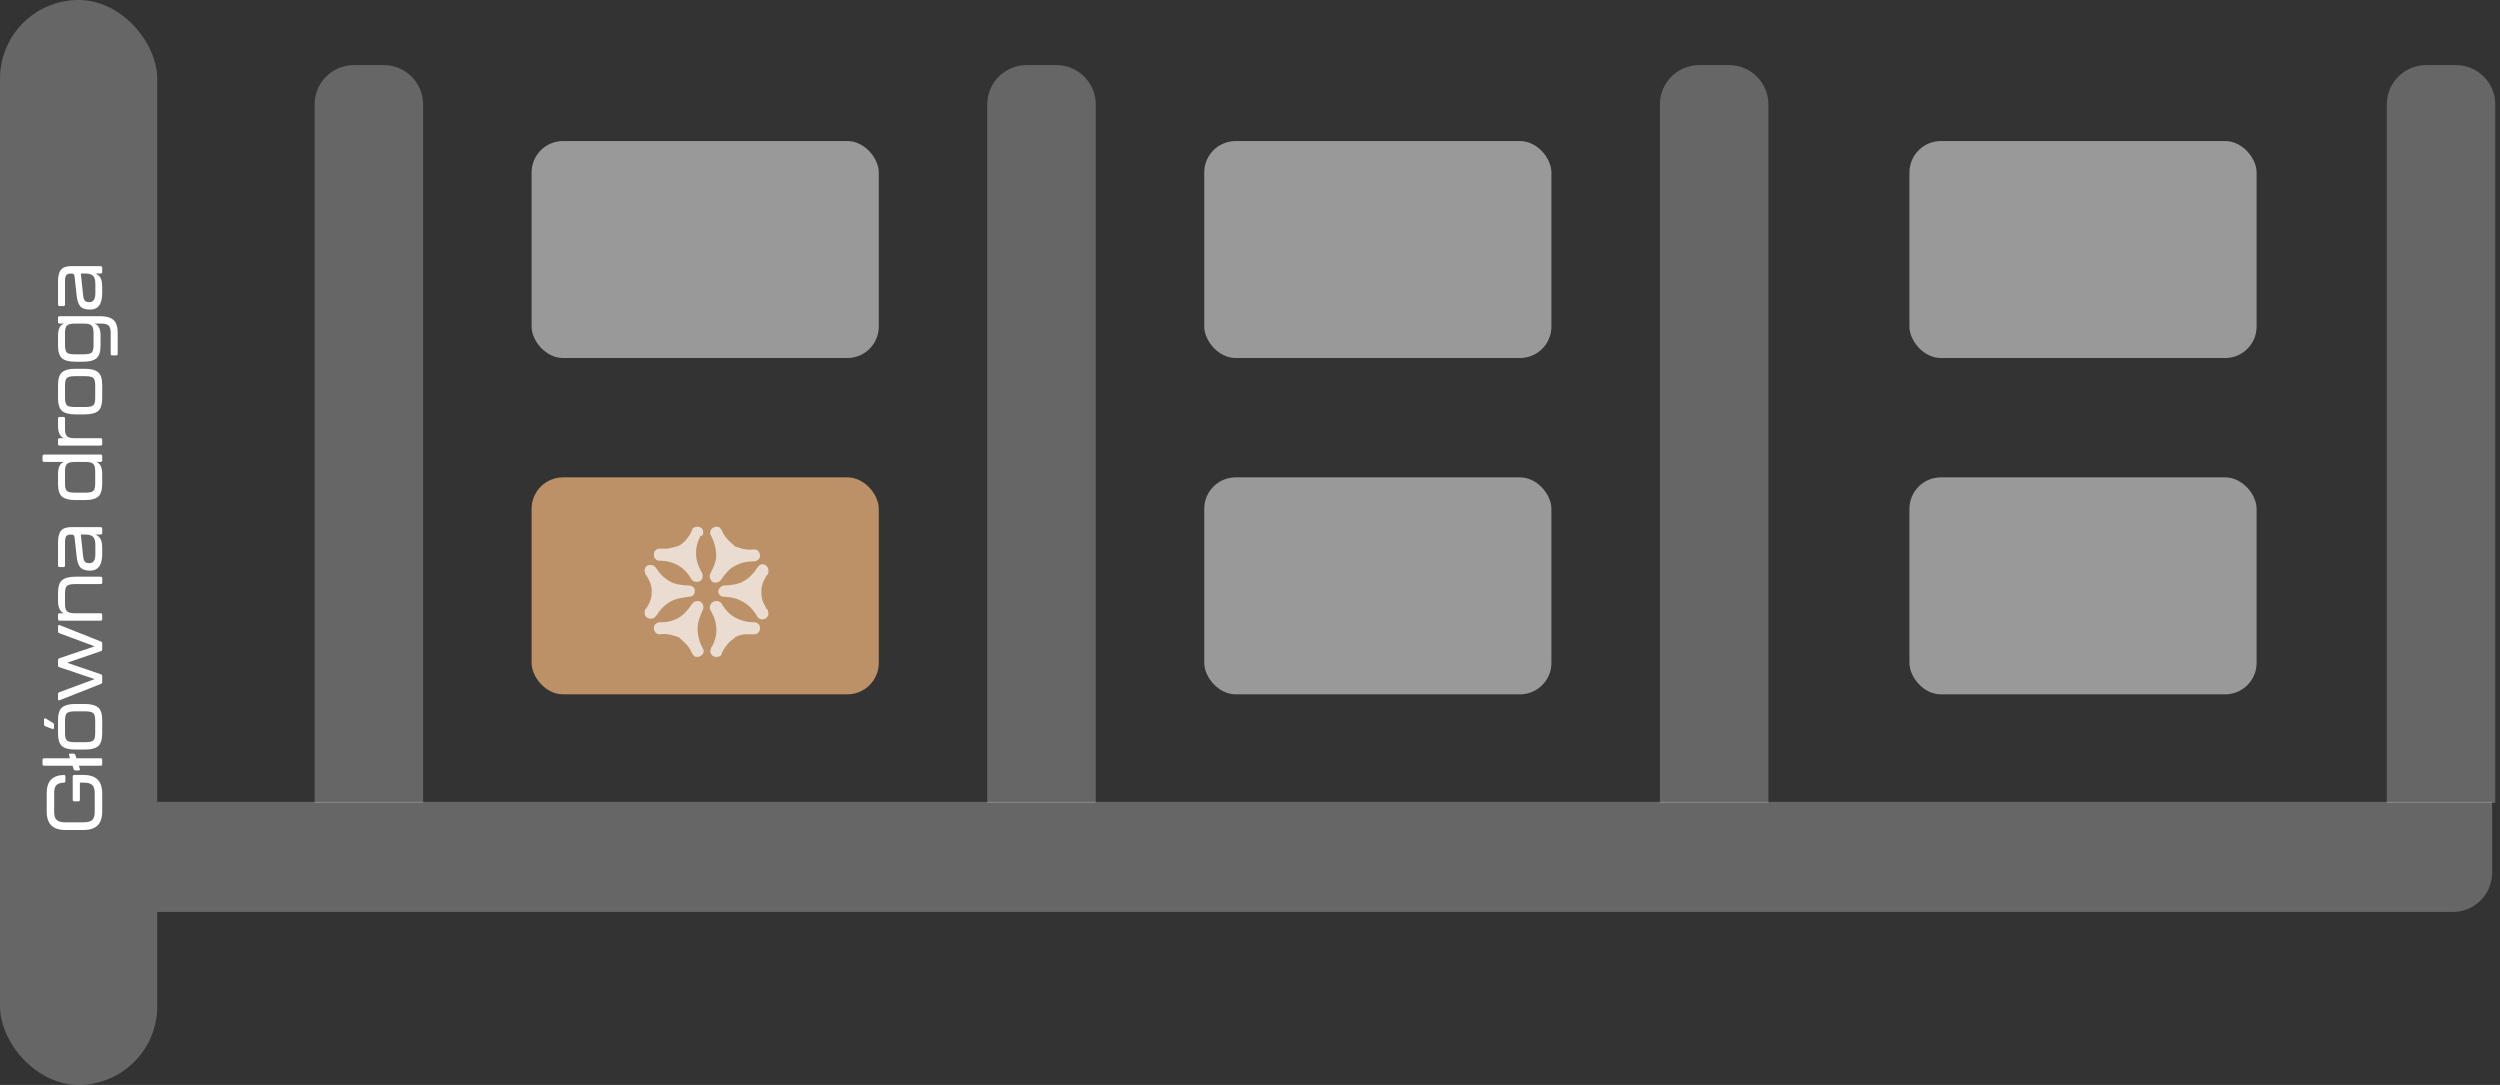
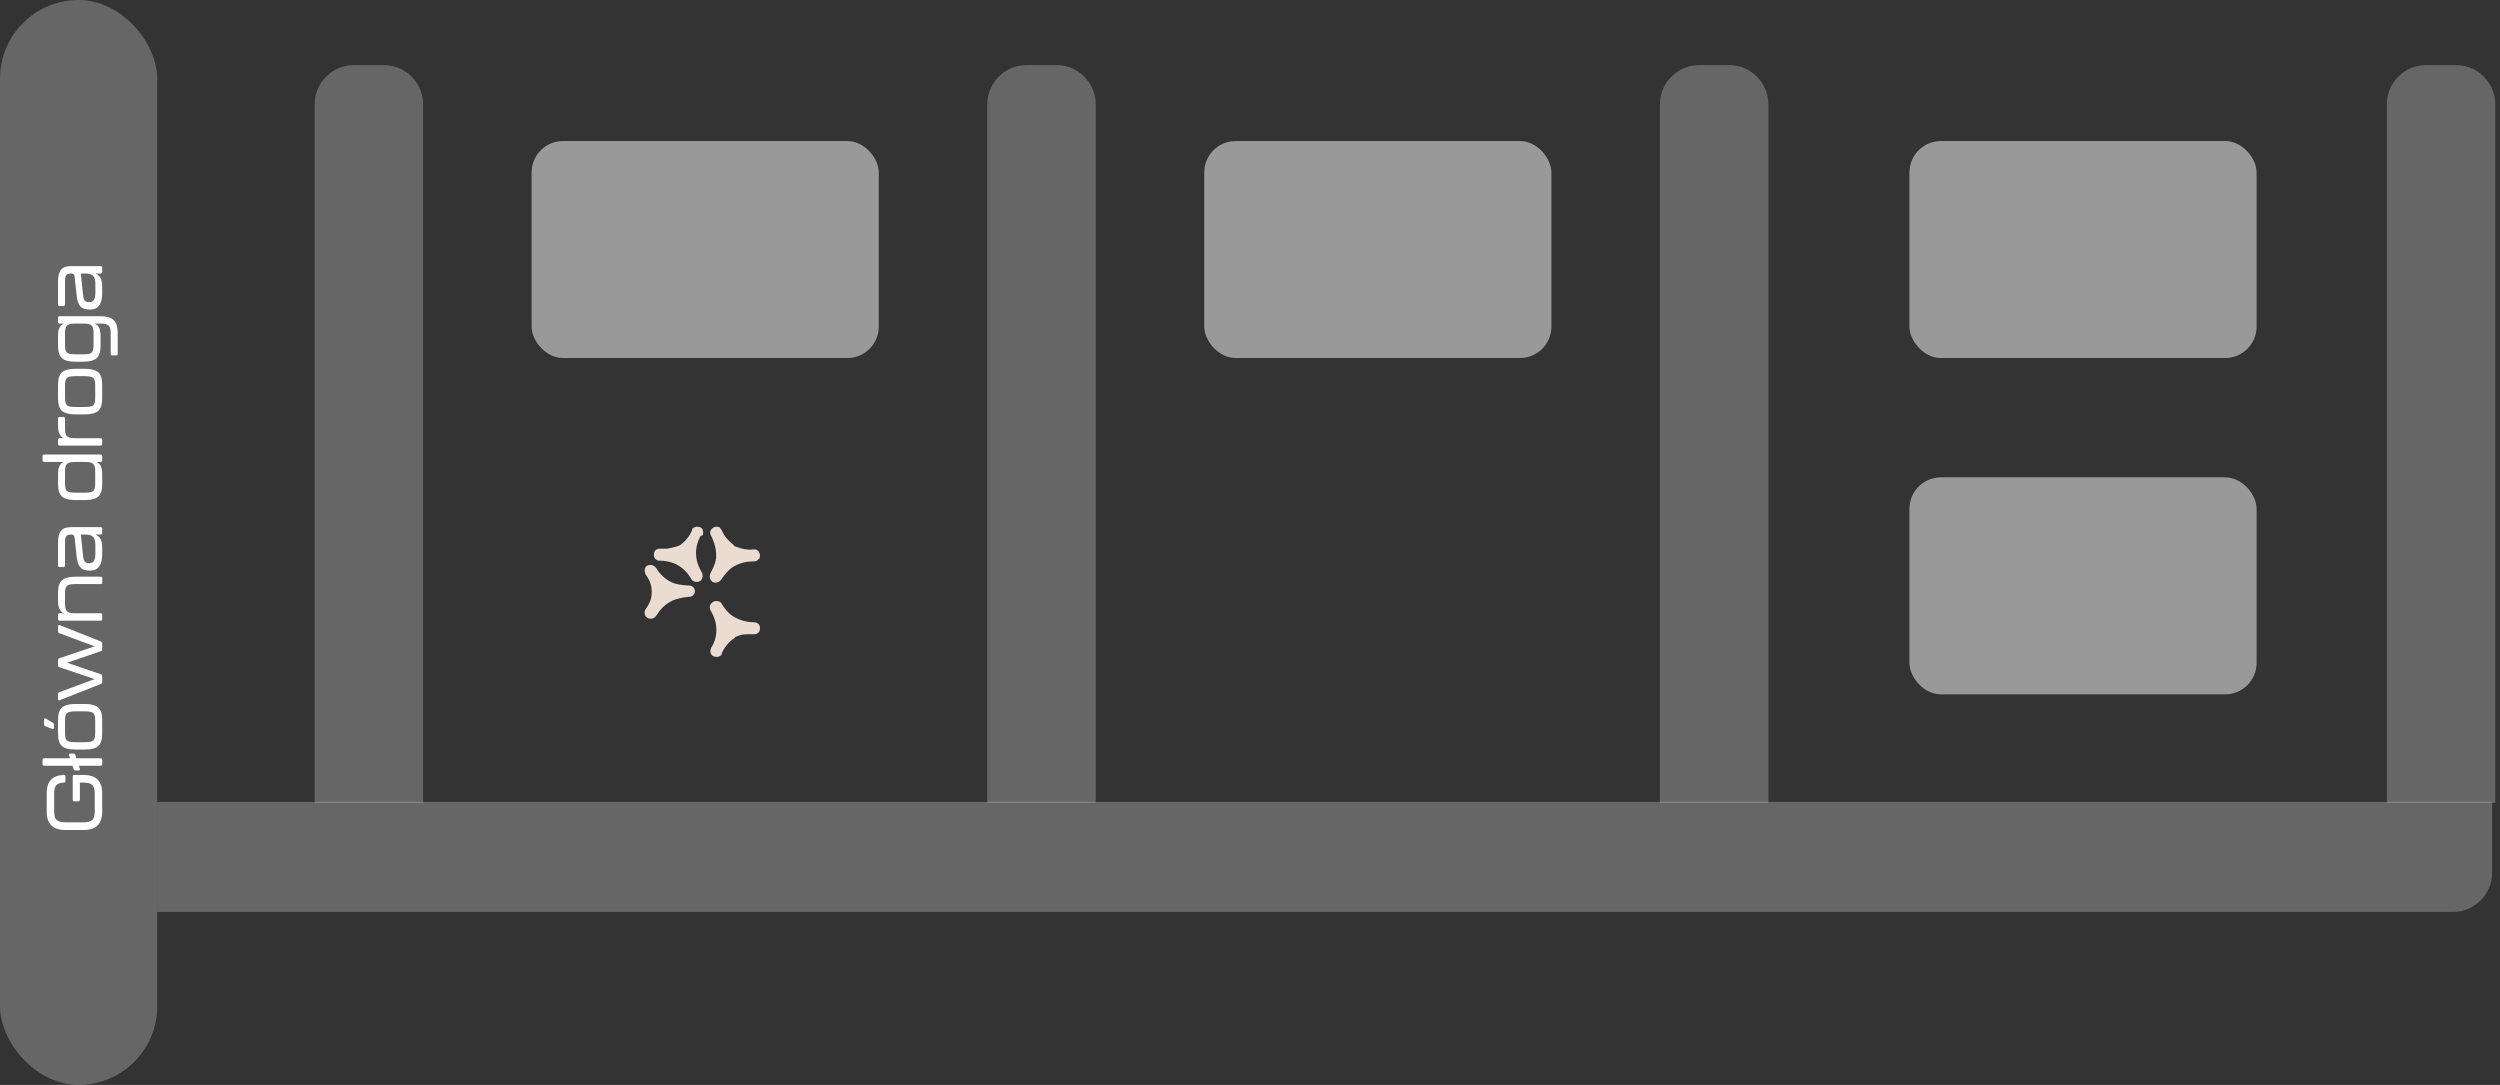
<svg xmlns="http://www.w3.org/2000/svg" width="318" height="138" viewBox="0 0 318 138" fill="none">
  <rect x="0" y="0" width="318" height="138" fill="#333333" stroke="none" />
  <rect width="20" height="138" rx="10" fill="white" fill-opacity="0.25" />
  <path d="M40.02 13.28C40.02 10.519 42.258 8.28 45.02 8.28H48.82C51.581 8.28 53.82 10.519 53.82 13.28V102.12H40.02V13.28Z" fill="white" fill-opacity="0.25" />
  <path d="M125.58 13.28C125.58 10.519 127.819 8.28 130.58 8.28H134.38C137.141 8.28 139.38 10.519 139.38 13.28V102.12H125.58V13.28Z" fill="white" fill-opacity="0.25" />
  <path d="M211.14 13.28C211.14 10.519 213.378 8.28 216.14 8.28H219.94C222.701 8.28 224.94 10.519 224.94 13.28V102.12H211.14V13.28Z" fill="white" fill-opacity="0.25" />
  <path d="M20 102H317V111C317 113.761 314.761 116 312 116H20V102Z" fill="white" fill-opacity="0.25" />
  <rect x="67.62" y="17.94" width="44.16" height="27.6" rx="4" fill="white" fill-opacity="0.5" />
-   <rect x="67.62" y="60.72" width="44.16" height="27.6" rx="4" fill="#BC9168" />
  <rect x="153.18" y="17.94" width="44.16" height="27.6" rx="4" fill="white" fill-opacity="0.5" />
-   <rect x="153.18" y="60.72" width="44.16" height="27.6" rx="4" fill="white" fill-opacity="0.5" />
  <rect x="242.88" y="17.94" width="44.16" height="27.6" rx="4" fill="white" fill-opacity="0.5" />
  <rect x="242.88" y="60.72" width="44.16" height="27.6" rx="4" fill="white" fill-opacity="0.5" />
  <path d="M82 72.58C82 72.76 82.09 72.85 82.09 73.03C82.18 73.12 82.36 73.39 82.54 73.75C82.72 74.11 82.9 74.56 82.9 75.19V75.28V75.37C82.9 76 82.72 76.45 82.54 76.81C82.36 77.17 82.18 77.44 82.09 77.53C82 77.62 82 77.8 82 77.98C82 78.43 82.36 78.7 82.81 78.7C83.08 78.7 83.35 78.52 83.44 78.34L83.53 78.25C83.8 77.8 84.43 76.9 85.6 76.36C86.5 76 87.67 75.91 87.67 75.91C88.12 75.91 88.39 75.55 88.39 75.19C88.39 74.74 88.03 74.47 87.58 74.47C87.58 74.47 86.41 74.47 85.51 74.11C84.34 73.57 83.71 72.67 83.44 72.22L83.35 72.13C83.17 71.95 82.99 71.86 82.72 71.86C82.27 71.86 82 72.13 82 72.58Z" fill="#EADCD0" />
  <path d="M89.38 68.08C89.47 67.9 89.47 67.63 89.38 67.36C89.2 67 88.66 66.91 88.3 67.09C88.12 67.18 88.03 67.27 88.03 67.45C87.94 67.63 87.85 67.9 87.58 68.26C87.31 68.62 87.04 68.98 86.5 69.34L86.32 69.43C85.78 69.61 85.33 69.7 84.88 69.79C84.52 69.79 84.16 69.79 83.98 69.79C83.8 69.79 83.71 69.79 83.53 69.88C83.17 70.06 83.08 70.6 83.26 70.96C83.35 71.14 83.62 71.32 83.8 71.32H83.98C84.43 71.32 85.6 71.41 86.59 72.13C87.4 72.67 87.94 73.66 87.94 73.66C88.12 74.02 88.66 74.11 89.02 73.93C89.38 73.75 89.47 73.21 89.29 72.85C89.29 72.85 88.66 71.86 88.57 70.87C88.39 69.52 88.93 68.53 89.11 68.17C89.29 68.17 89.29 68.08 89.38 68.08Z" fill="#EADCD0" />
-   <path d="M89.38 77.62C89.56 77.26 89.47 76.81 89.11 76.54C88.75 76.36 88.3 76.45 88.03 76.81C88.03 76.81 87.4 77.8 86.68 78.34C85.6 79.15 84.43 79.15 83.98 79.15H83.89C83.62 79.15 83.44 79.33 83.26 79.51C83.08 79.87 83.17 80.32 83.53 80.59C83.71 80.68 83.8 80.68 83.98 80.68C84.16 80.68 84.43 80.59 84.88 80.68C85.24 80.68 85.78 80.86 86.32 81.04C86.32 81.04 86.41 81.04 86.41 81.13C86.41 81.13 86.5 81.13 86.5 81.22C86.95 81.58 87.31 81.94 87.58 82.3C87.85 82.66 87.94 82.93 88.03 83.11C88.12 83.2 88.21 83.38 88.3 83.47C88.66 83.65 89.11 83.56 89.38 83.2C89.56 82.93 89.56 82.66 89.38 82.48C89.38 82.48 89.38 82.48 89.38 82.39C89.11 82.03 88.66 80.95 88.75 79.6C88.84 78.7 89.38 77.62 89.38 77.62Z" fill="#EADCD0" />
-   <path d="M96.85 75.19C96.85 74.56 97.03 74.11 97.21 73.75C97.39 73.39 97.57 73.12 97.66 73.03C97.75 72.94 97.75 72.76 97.75 72.58C97.75 72.13 97.39 71.77 97.03 71.77C96.76 71.77 96.58 71.86 96.4 72.13L96.31 72.22C96.04 72.67 95.41 73.57 94.24 74.11C93.34 74.47 92.17 74.47 92.17 74.47C91.72 74.47 91.45 74.83 91.36 75.19C91.36 75.64 91.72 75.91 92.08 75.91C92.08 75.91 93.25 75.91 94.15 76.36C95.32 76.9 95.95 77.8 96.22 78.25C96.22 78.25 96.31 78.34 96.31 78.43C96.49 78.61 96.67 78.79 96.94 78.79C97.39 78.79 97.75 78.43 97.75 78.07C97.75 77.89 97.66 77.8 97.66 77.62C97.57 77.53 97.39 77.26 97.21 76.9C97.03 76.54 96.85 76.09 96.85 75.46V75.37C96.85 75.28 96.85 75.19 96.85 75.19Z" fill="#EADCD0" />
  <path d="M90.37 72.94C90.19 73.3 90.28 73.75 90.64 74.02C91 74.2 91.45 74.11 91.72 73.75C91.72 73.75 92.35 72.76 93.07 72.22C94.15 71.5 95.23 71.41 95.77 71.41C95.77 71.41 95.86 71.41 95.95 71.41C96.22 71.41 96.4 71.23 96.58 71.05C96.76 70.69 96.67 70.24 96.31 69.97C96.13 69.88 96.04 69.88 95.86 69.88C95.68 69.88 95.41 69.97 94.96 69.88C94.6 69.88 94.06 69.7 93.52 69.52C93.52 69.52 93.43 69.52 93.43 69.43C93.43 69.43 93.34 69.43 93.34 69.34C92.89 68.98 92.53 68.62 92.26 68.26C91.99 67.9 91.9 67.63 91.81 67.45C91.72 67.36 91.63 67.18 91.54 67.09C91.18 66.91 90.73 67 90.46 67.36C90.28 67.63 90.28 67.9 90.46 68.17C90.64 68.53 91.18 69.61 91.09 70.96C91 71.86 90.37 72.85 90.37 72.94Z" fill="#EADCD0" />
  <path d="M90.37 77.62C90.37 77.62 91 78.61 91.09 79.6C91.27 80.95 90.73 82.03 90.46 82.39C90.37 82.66 90.28 82.93 90.46 83.2C90.64 83.56 91.18 83.65 91.54 83.47C91.72 83.38 91.81 83.29 91.81 83.11C91.9 82.93 91.99 82.66 92.26 82.3C92.53 81.94 92.8 81.58 93.34 81.22C93.34 81.22 93.43 81.22 93.43 81.13C93.43 81.13 93.52 81.13 93.52 81.04C94.06 80.77 94.51 80.68 94.96 80.68C95.32 80.68 95.68 80.68 95.86 80.68C96.04 80.68 96.13 80.68 96.31 80.59C96.67 80.41 96.76 79.87 96.58 79.51C96.49 79.33 96.22 79.15 95.95 79.15H95.86C95.41 79.15 94.24 79.06 93.16 78.34C92.35 77.8 91.81 76.81 91.81 76.81C91.63 76.45 91.09 76.36 90.73 76.54C90.28 76.81 90.19 77.26 90.37 77.62Z" fill="#EADCD0" />
  <path d="M303.6 13.28C303.6 10.519 305.838 8.28 308.6 8.28H312.4C315.161 8.28 317.4 10.519 317.4 13.28V102.12H303.6V13.28Z" fill="white" fill-opacity="0.25" />
  <path d="M13 100.94C13 99.27 12.17 98.57 10.57 98.57L9.45 98.57C9.32 98.57 9.25 98.64 9.25 98.77L9.25 101.73C9.25 101.86 9.32 101.93 9.45 101.93L9.96 101.93C10.09 101.93 10.16 101.86 10.16 101.73L10.16 99.55L10.6 99.55C11.71 99.55 12.05 99.91 12.05 100.94L12.05 103.21C12.05 104.24 11.71 104.6 10.6 104.6L8.35 104.6C7.23 104.6 6.89 104.24 6.89 103.21L6.89 100.94C6.89 99.95 7.17 99.6 8.12 99.55C8.25 99.55 8.32 99.48 8.32 99.35L8.32 98.77C8.32 98.64 8.25 98.57 8.12 98.57C6.65 98.64 5.94 99.34 5.94 100.94L5.94 103.21C5.94 104.88 6.77 105.58 8.38 105.58L10.57 105.58C12.17 105.58 13 104.88 13 103.21L13 100.94ZM8.91 96.45L5.61 96.45C5.48 96.45 5.41 96.52 5.41 96.65L5.41 97.2C5.41 97.33 5.48 97.4 5.61 97.4L9.22 97.4L9.37 97.84C9.41 97.95 9.48 98 9.59 98L9.99 98C10.15 98 10.2 97.92 10.15 97.77L10.03 97.4L12.8 97.4C12.93 97.4 13 97.33 13 97.2L13 96.65C13 96.52 12.93 96.45 12.8 96.45L9.72 96.45L9.58 96.02C9.54 95.91 9.46 95.86 9.35 95.86L8.95 95.86C8.79 95.86 8.74 95.94 8.79 96.09L8.91 96.45ZM6.87 92.195C6.87 92.085 6.83 92.005 6.74 91.955L5.84 91.405C5.71 91.325 5.6 91.375 5.6 91.535L5.6 92.145C5.6 92.255 5.65 92.335 5.76 92.375L6.64 92.715C6.79 92.765 6.87 92.715 6.87 92.555L6.87 92.195ZM13 91.615C13 90.815 12.83 90.275 12.48 89.985C12.13 89.695 11.57 89.545 10.78 89.545L9.57 89.545C8.8 89.545 8.25 89.695 7.9 89.985C7.55 90.275 7.38 90.815 7.38 91.615L7.38 93.275C7.38 94.075 7.55 94.625 7.9 94.915C8.25 95.205 8.8 95.345 9.57 95.345L10.78 95.345C11.57 95.345 12.13 95.205 12.48 94.915C12.83 94.625 13 94.075 13 93.275L13 91.615ZM12.11 93.255C12.11 93.725 12.03 94.035 11.87 94.185C11.71 94.335 11.37 94.405 10.86 94.405L9.5 94.405C9 94.405 8.67 94.335 8.51 94.185C8.35 94.035 8.27 93.725 8.27 93.255L8.27 91.635C8.27 91.165 8.35 90.865 8.51 90.715C8.67 90.565 9 90.485 9.5 90.485L10.86 90.485C11.37 90.485 11.71 90.565 11.87 90.715C12.03 90.865 12.11 91.165 12.11 91.635L12.11 93.255ZM13 86.002C13 85.892 12.95 85.812 12.84 85.772L8.54 84.302L12.84 82.822C12.95 82.782 13 82.702 13 82.592L13 81.832C13 81.722 12.95 81.642 12.84 81.602L7.61 79.522C7.46 79.472 7.38 79.522 7.38 79.682L7.38 80.312C7.38 80.422 7.43 80.502 7.54 80.542L12.04 82.212L7.54 83.732C7.43 83.772 7.38 83.852 7.38 83.962L7.38 84.632C7.38 84.742 7.43 84.822 7.54 84.862L12.04 86.382L7.54 88.052C7.43 88.092 7.38 88.172 7.38 88.282L7.38 88.902C7.38 89.062 7.46 89.112 7.61 89.062L12.84 86.992C12.95 86.952 13 86.872 13 86.762L13 86.002ZM7.38 76.416C7.38 77.256 7.62 77.786 8.11 78.006L7.58 78.006C7.45 78.006 7.38 78.076 7.38 78.206L7.38 78.746C7.38 78.876 7.45 78.946 7.58 78.946L12.8 78.946C12.93 78.946 13 78.876 13 78.746L13 78.206C13 78.076 12.93 78.006 12.8 78.006L9.52 78.006C9.01 78.006 8.68 77.916 8.52 77.746C8.35 77.576 8.27 77.276 8.27 76.856L8.27 75.436C8.27 74.976 8.35 74.676 8.51 74.526C8.67 74.376 9.01 74.296 9.52 74.296L12.81 74.296C12.94 74.296 13.01 74.226 13.01 74.096L13.01 73.556C13.01 73.426 12.94 73.356 12.81 73.356L9.6 73.356C8.81 73.356 8.25 73.506 7.9 73.796C7.55 74.086 7.38 74.626 7.38 75.426L7.38 76.416ZM13 69.736C13 69.206 12.93 68.826 12.8 68.576C12.67 68.326 12.45 68.126 12.14 67.996L12.8 67.996C12.93 67.996 13 67.925 13 67.796L13 67.255C13 67.126 12.93 67.055 12.8 67.055L9.03 67.055C7.87 67.055 7.38 67.596 7.38 69.005L7.38 71.936C7.38 72.066 7.45 72.135 7.58 72.135L8.07 72.135C8.2 72.135 8.27 72.066 8.27 71.936L8.27 69.025C8.27 68.195 8.44 67.996 9.08 67.996C9.32 67.996 9.45 68.106 9.48 68.316L9.75 70.796C9.82 71.466 9.99 71.936 10.24 72.195C10.49 72.456 10.9 72.585 11.45 72.585C12.48 72.585 13 71.885 13 70.486L13 69.736ZM12.13 70.486C12.13 71.255 11.88 71.635 11.37 71.635C10.82 71.635 10.64 71.436 10.56 70.645L10.28 67.996L10.83 67.996C11.79 67.996 12.13 68.326 12.13 69.356L12.13 70.486ZM8.11 58.757C7.6 58.987 7.38 59.447 7.38 60.337L7.38 61.537C7.38 62.337 7.55 62.887 7.9 63.177C8.25 63.467 8.81 63.607 9.6 63.607L10.81 63.607C11.58 63.607 12.13 63.467 12.48 63.177C12.83 62.887 13 62.337 13 61.537L13 60.337C13 59.447 12.78 58.987 12.27 58.757L12.8 58.757C12.93 58.757 13 58.687 13 58.557L13 58.017C13 57.887 12.93 57.817 12.8 57.817L5.61 57.817C5.48 57.817 5.41 57.887 5.41 58.017L5.41 58.557C5.41 58.687 5.48 58.757 5.61 58.757L8.11 58.757ZM12.11 61.517C12.11 61.987 12.03 62.297 11.87 62.447C11.71 62.597 11.38 62.667 10.88 62.667L9.52 62.667C9.01 62.667 8.67 62.597 8.51 62.447C8.35 62.297 8.27 61.987 8.27 61.517L8.27 59.897C8.27 59.477 8.35 59.187 8.52 59.017C8.68 58.847 9.01 58.757 9.52 58.757L10.88 58.757C11.38 58.757 11.71 58.847 11.87 59.017C12.03 59.187 12.11 59.477 12.11 59.897L12.11 61.517ZM7.38 54.15C7.38 54.99 7.62 55.52 8.11 55.74L7.58 55.74C7.45 55.74 7.38 55.81 7.38 55.94L7.38 56.48C7.38 56.61 7.45 56.68 7.58 56.68L12.8 56.68C12.93 56.68 13 56.61 13 56.48L13 55.94C13 55.81 12.93 55.74 12.8 55.74L9.52 55.74C9.01 55.74 8.68 55.65 8.52 55.48C8.35 55.31 8.27 55.01 8.27 54.59L8.27 53.23C8.27 53.1 8.2 53.03 8.07 53.03L7.58 53.03C7.45 53.03 7.38 53.1 7.38 53.23L7.38 54.15ZM13 48.978C13 48.178 12.83 47.638 12.48 47.348C12.13 47.058 11.57 46.908 10.78 46.908L9.57 46.908C8.8 46.908 8.25 47.058 7.9 47.348C7.55 47.638 7.38 48.178 7.38 48.978L7.38 50.638C7.38 51.438 7.55 51.988 7.9 52.278C8.25 52.568 8.8 52.708 9.57 52.708L10.78 52.708C11.57 52.708 12.13 52.568 12.48 52.278C12.83 51.988 13 51.438 13 50.638L13 48.978ZM12.11 50.618C12.11 51.088 12.03 51.398 11.87 51.548C11.71 51.698 11.37 51.768 10.86 51.768L9.5 51.768C9 51.768 8.67 51.698 8.51 51.548C8.35 51.398 8.27 51.088 8.27 50.618L8.27 48.998C8.27 48.528 8.35 48.228 8.51 48.078C8.67 47.928 9 47.848 9.5 47.848L10.86 47.848C11.37 47.848 11.71 47.928 11.87 48.078C12.03 48.228 12.11 48.528 12.11 48.998L12.11 50.618ZM14.97 42.329C14.97 41.539 14.78 40.989 14.41 40.679C14.04 40.369 13.49 40.219 12.75 40.219L7.58 40.219C7.45 40.219 7.38 40.289 7.38 40.419L7.38 40.959C7.38 41.089 7.45 41.159 7.58 41.159L8.16 41.159C7.63 41.359 7.38 41.819 7.38 42.739L7.38 43.939C7.38 44.739 7.55 45.289 7.9 45.579C8.25 45.869 8.8 46.009 9.57 46.009L10.57 46.009C11.36 46.009 11.92 45.869 12.27 45.579C12.62 45.289 12.79 44.739 12.79 43.939L12.79 42.739C12.79 41.809 12.56 41.359 12.01 41.159L12.83 41.159C13.75 41.159 14.08 41.419 14.08 42.329L14.08 45.009C14.08 45.139 14.15 45.209 14.28 45.209L14.77 45.209C14.9 45.209 14.97 45.139 14.97 45.009L14.97 42.329ZM11.9 43.919C11.9 44.389 11.82 44.699 11.66 44.849C11.5 44.999 11.16 45.069 10.65 45.069L9.5 45.069C9 45.069 8.67 44.999 8.51 44.849C8.35 44.699 8.27 44.389 8.27 43.919L8.27 42.299C8.27 41.879 8.35 41.589 8.51 41.419C8.67 41.249 9 41.159 9.5 41.159L10.65 41.159C11.16 41.159 11.5 41.249 11.66 41.419C11.82 41.589 11.9 41.879 11.9 42.299L11.9 43.919ZM13 36.532C13 36.002 12.93 35.622 12.8 35.372C12.67 35.122 12.45 34.922 12.14 34.792L12.8 34.792C12.93 34.792 13 34.722 13 34.592L13 34.052C13 33.922 12.93 33.852 12.8 33.852L9.03 33.852C7.87 33.852 7.38 34.392 7.38 35.802L7.38 38.732C7.38 38.862 7.45 38.932 7.58 38.932L8.07 38.932C8.2 38.932 8.27 38.862 8.27 38.732L8.27 35.822C8.27 34.992 8.44 34.792 9.08 34.792C9.32 34.792 9.45 34.902 9.48 35.112L9.75 37.592C9.82 38.262 9.99 38.732 10.24 38.992C10.49 39.252 10.9 39.382 11.45 39.382C12.48 39.382 13 38.682 13 37.282L13 36.532ZM12.13 37.282C12.13 38.052 11.88 38.432 11.37 38.432C10.82 38.432 10.64 38.232 10.56 37.442L10.28 34.792L10.83 34.792C11.79 34.792 12.13 35.122 12.13 36.152L12.13 37.282Z" fill="white" />
</svg>